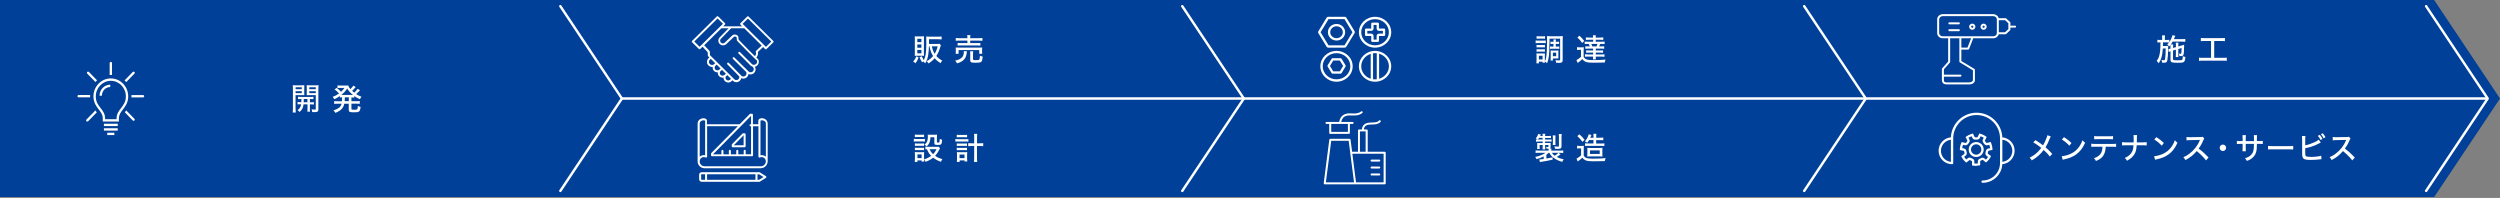
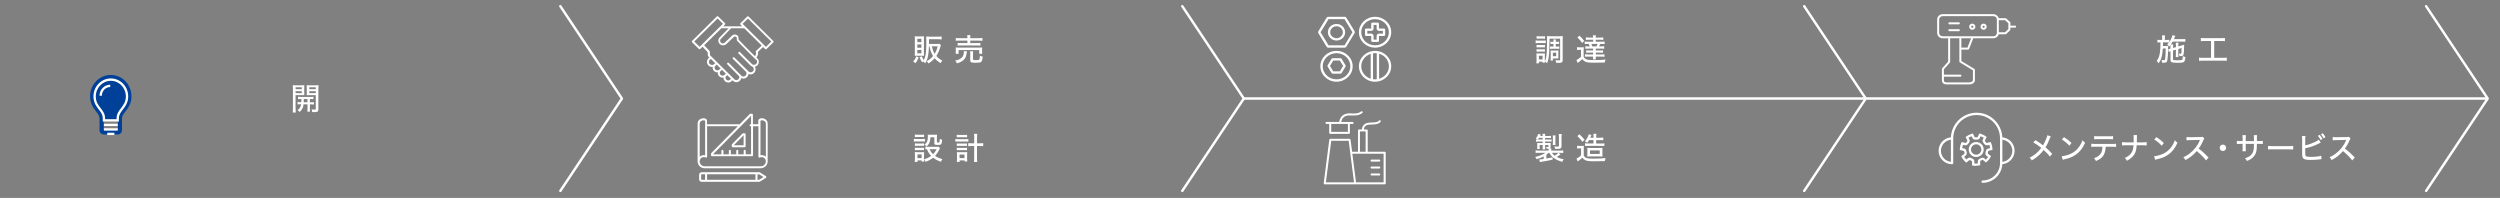
<svg xmlns="http://www.w3.org/2000/svg" width="1200" height="95" viewBox="0 0 1200 95" fill="none">
  <rect x="0" y="0" width="1200" height="95" fill="#808080" stroke="none" />
  <g clip-path="url(#clip0_5220_17721)">
-     <path d="M0 0V94.573H1168.39L1200 47.297L1168.39 0H0Z" fill="#004098" />
    <path d="M141.89 52.26C141.89 53.115 141.911 53.595 141.974 54.012H140.514C140.577 53.574 140.597 53.136 140.597 52.26V42.542C140.597 41.77 140.597 41.353 140.535 40.895C140.931 40.936 141.327 40.957 142.057 40.957H144.581C145.331 40.957 145.686 40.957 146.082 40.895C146.061 41.312 146.04 41.749 146.04 42.292V44.356C146.04 45.003 146.04 45.295 146.082 45.691C145.686 45.67 145.227 45.649 144.664 45.649H141.87V52.281L141.89 52.26ZM141.89 42.813H144.852V41.895H141.89V42.813ZM141.89 44.69H144.852V43.772H141.89V44.69ZM144.497 47.526C143.851 47.526 143.434 47.526 143.037 47.589V46.442C143.434 46.504 143.809 46.525 144.497 46.525H148.96C149.669 46.525 150.023 46.525 150.441 46.442V47.589C150.044 47.547 149.627 47.526 149.002 47.526H148.751V49.09H149.189C149.919 49.09 150.274 49.09 150.67 49.007V50.175C150.232 50.112 149.877 50.091 149.189 50.091H148.751V52.343C148.751 53.032 148.751 53.303 148.835 53.595H147.521C147.584 53.24 147.604 52.969 147.604 52.322V50.07H145.707C145.623 50.821 145.498 51.301 145.269 51.822C144.935 52.594 144.581 53.052 143.83 53.741C143.496 53.365 143.246 53.157 142.829 52.865C143.475 52.385 143.726 52.114 144.018 51.593C144.309 51.113 144.455 50.717 144.539 50.049H144.309C143.621 50.049 143.225 50.049 142.829 50.133V48.965C143.204 49.028 143.6 49.048 144.309 49.048H144.643C144.657 48.603 144.671 48.082 144.685 47.484H144.539L144.497 47.526ZM145.811 47.526C145.811 48.235 145.811 48.611 145.769 49.09H147.563V47.526H145.811ZM152.839 52.343C152.839 52.948 152.734 53.282 152.484 53.49C152.192 53.741 151.859 53.824 151.045 53.824C150.941 53.824 150.545 53.824 149.857 53.782C149.794 53.261 149.731 52.948 149.523 52.489C150.044 52.573 150.691 52.614 151.087 52.614C151.483 52.614 151.567 52.531 151.567 52.218V45.67H148.626C148.063 45.67 147.604 45.67 147.208 45.712C147.229 45.336 147.25 44.982 147.25 44.356V42.292C147.25 41.77 147.25 41.374 147.208 40.895C147.604 40.936 147.959 40.957 148.71 40.957H151.358C152.109 40.957 152.484 40.957 152.901 40.895C152.839 41.458 152.818 41.833 152.818 42.542V52.364L152.839 52.343ZM148.459 42.813H151.567V41.895H148.459V42.813ZM148.459 44.69H151.567V43.772H148.459V44.69Z" fill="white" />
-     <path d="M164.225 46.713C163.725 46.713 163.495 46.734 163.141 46.776V46.088C162.265 46.713 161.66 47.068 160.43 47.631C160.2 47.13 159.971 46.797 159.679 46.505C160.93 46.025 161.681 45.629 162.744 44.837C161.848 43.877 161.41 43.481 160.596 42.939L161.597 42.167C162.536 42.897 163.141 43.418 163.704 44.065C164.392 43.439 164.788 42.98 165.33 42.209H162.911C162.661 42.209 162.327 42.23 161.994 42.272V40.978C162.244 41.02 162.661 41.062 163.141 41.062H165.893C166.582 41.062 166.873 41.062 167.186 40.999C167.311 41.604 167.603 42.084 168.208 42.772C168.792 42.23 169.334 41.542 169.605 41.083L170.731 41.771C170.731 41.771 170.606 41.896 170.419 42.126C169.96 42.688 169.564 43.106 169.021 43.606C169.355 43.919 169.564 44.086 170.064 44.482C170.773 43.815 171.315 43.189 171.67 42.626L172.796 43.293C172.713 43.391 172.483 43.648 172.108 44.065C171.837 44.357 171.357 44.816 170.961 45.149C171.837 45.733 172.358 45.983 173.484 46.421C173.192 46.797 173.005 47.11 172.754 47.652C171.482 47.047 170.961 46.755 170.064 46.109V46.839C169.668 46.797 169.272 46.776 168.771 46.776H168.688V48.59H171.149C171.858 48.59 172.233 48.569 172.692 48.507V49.842C172.254 49.779 171.816 49.758 171.149 49.758H168.688V52.198C168.688 52.49 168.75 52.553 169.063 52.615C169.293 52.657 169.543 52.678 170.022 52.678C171.566 52.678 171.67 52.573 171.774 50.842C172.275 51.114 172.629 51.239 173.109 51.322C172.775 53.72 172.504 53.908 169.793 53.908C167.833 53.908 167.395 53.679 167.395 52.719V49.779H165.247C165.059 50.759 164.725 51.447 164.204 52.094C163.495 52.949 162.411 53.637 160.972 54.179C160.701 53.699 160.492 53.387 160.054 52.969C161.347 52.573 161.973 52.281 162.661 51.781C163.349 51.26 163.745 50.634 163.954 49.779H161.931C161.264 49.779 160.868 49.8 160.409 49.862V48.528C160.826 48.59 161.243 48.611 161.931 48.611H164.121C164.183 47.923 164.183 47.819 164.183 46.943V46.797L164.225 46.713ZM168.709 45.566C169.042 45.566 169.147 45.566 169.438 45.566C168.25 44.628 167.437 43.773 166.644 42.501C165.706 43.877 165.268 44.357 163.87 45.566C164.162 45.566 164.267 45.566 164.58 45.566H168.729H168.709ZM165.518 46.713C165.518 47.902 165.518 48.027 165.455 48.528H167.437V46.713H165.518Z" fill="white" />
-     <path d="M41.896 58.349C41.75 58.349 41.604 58.287 41.499 58.182C41.27 57.974 41.27 57.619 41.499 57.39L51.885 46.734H37.746C37.433 46.734 37.183 46.483 37.183 46.171C37.183 45.858 37.433 45.608 37.746 45.608H51.885L41.875 35.327C41.666 35.097 41.666 34.743 41.875 34.534C42.104 34.325 42.459 34.325 42.667 34.534L52.635 44.773V30.28C52.635 29.967 52.886 29.717 53.199 29.717C53.511 29.717 53.761 29.967 53.761 30.28V44.794L63.73 34.555C63.938 34.346 64.293 34.325 64.522 34.555C64.752 34.764 64.752 35.118 64.522 35.347L54.512 45.628H68.651C68.964 45.628 69.214 45.879 69.214 46.191C69.214 46.504 68.964 46.755 68.651 46.755H54.512L64.522 57.035C64.731 57.265 64.731 57.619 64.522 57.828C64.293 58.036 63.938 58.036 63.73 57.828L53.761 47.589V57.432C53.761 57.745 53.511 57.995 53.199 57.995C52.886 57.995 52.635 57.745 52.635 57.432V47.589L42.292 58.203C42.188 58.308 42.042 58.37 41.896 58.37V58.349Z" fill="white" />
    <path d="M53.199 35.973C47.714 35.973 43.23 40.56 43.23 46.212C43.23 49.778 44.857 51.843 46.15 53.532C47.193 54.866 47.776 55.68 47.776 56.889V62.478C47.776 63.625 48.673 64.543 49.778 64.543H56.556C57.661 64.543 58.558 63.625 58.558 62.478V56.889C58.558 55.68 59.142 54.866 60.185 53.532C61.477 51.863 63.104 49.778 63.104 46.212C63.104 40.56 58.641 35.973 53.157 35.973M53.199 38.037C57.578 38.037 61.144 41.687 61.144 46.212C61.144 51.571 56.577 52.656 56.577 56.868V62.457H49.799V56.868C49.799 52.656 45.232 51.551 45.232 46.212C45.232 41.708 48.798 38.037 53.178 38.037" fill="#004098" />
    <path d="M54.888 64.272H51.488H54.888ZM49.883 57.766V56.807C49.883 52.636 45.42 51.552 45.42 46.276C45.42 41.813 48.903 38.205 53.199 38.205C57.494 38.205 60.977 41.813 60.977 46.276C60.977 51.552 56.514 52.636 56.514 56.807V57.766H49.883ZM56.514 62.125H49.883H56.514ZM56.514 59.956H49.883H56.514Z" fill="#004098" />
    <path d="M54.888 64.834H51.488V63.708H54.888V64.834ZM56.514 62.686H49.883V61.56H56.514V62.686ZM56.514 60.517H49.883V59.391H56.514V60.517ZM57.077 58.328H49.32V56.805C49.32 55.033 48.423 53.886 47.401 52.551C46.212 51.008 44.857 49.256 44.857 46.274C44.857 41.52 48.59 37.641 53.199 37.641C57.807 37.641 61.54 41.52 61.54 46.274C61.54 49.256 60.184 51.008 58.996 52.551C57.974 53.886 57.077 55.033 57.077 56.805V58.328ZM50.446 57.222H55.951V56.826C55.951 54.678 57.036 53.26 58.099 51.884C59.225 50.403 60.414 48.902 60.414 46.295C60.414 42.145 57.182 38.788 53.199 38.788C49.215 38.788 45.983 42.166 45.983 46.295C45.983 48.902 47.151 50.424 48.298 51.884C49.361 53.26 50.446 54.657 50.446 56.826V57.222Z" fill="white" />
    <path d="M48.903 45.941H47.776C47.776 43.022 50.091 40.645 52.927 40.645V41.771C50.696 41.771 48.903 43.648 48.903 45.941Z" fill="white" />
    <path d="M440.936 27.569C440.457 28.862 440.123 29.487 439.372 30.363C439.039 29.967 438.767 29.758 438.288 29.529C439.101 28.653 439.372 28.194 439.831 27.026L440.936 27.569ZM440.165 26.755C439.539 26.755 439.31 26.755 439.08 26.797C439.101 26.317 439.122 25.859 439.122 25.358V18.727C439.122 18.205 439.122 17.767 439.059 17.434C439.456 17.454 439.789 17.475 440.373 17.475H442.271C442.938 17.475 443.147 17.475 443.522 17.434C443.48 17.788 443.48 17.976 443.48 18.643V25.504C443.48 26.151 443.48 26.442 443.522 26.797C443.168 26.776 442.917 26.755 442.396 26.755H440.144H440.165ZM440.311 20.228H442.271V18.622H440.311V20.228ZM440.311 22.918H442.271V21.333H440.311V22.918ZM440.311 25.608H442.271V23.982H440.311V25.608ZM445.879 22.251C445.858 23.544 445.712 25.275 445.566 26.192C445.295 27.986 444.878 29.133 444.085 30.426C443.752 29.967 443.585 29.8 443.147 29.487C442.938 29.633 442.876 29.696 442.605 29.925C442.104 29.112 441.833 28.611 441.374 27.485L442.459 26.985C442.751 27.715 443.126 28.403 443.439 28.882C444.315 27.193 444.607 25.379 444.627 21.125C444.627 20.27 444.627 19.707 444.627 19.311V19.123C444.627 18.539 444.627 18.017 444.565 17.517C445.065 17.559 445.566 17.6 446.192 17.6H450.425C451.092 17.6 451.551 17.58 451.989 17.517V18.914C451.551 18.852 451.113 18.831 450.446 18.831H445.92V21.083H449.82C450.404 21.083 450.759 21.083 451.009 21L451.634 21.73C451.509 22.001 451.447 22.188 451.301 22.689C450.675 24.691 450.216 25.692 449.445 26.86C450.216 27.777 451.134 28.486 452.281 29.07C451.947 29.466 451.697 29.842 451.488 30.342C450.175 29.508 449.403 28.862 448.631 27.944C447.756 28.987 447.005 29.612 445.67 30.467C445.399 29.988 445.17 29.675 444.773 29.383C446.191 28.611 446.963 27.986 447.881 26.901C447.026 25.567 446.546 24.295 446.171 22.251H445.9H445.879ZM447.297 22.251C447.61 23.732 448.006 24.774 448.631 25.817C449.32 24.733 449.674 23.836 450.07 22.251H447.297Z" fill="white" />
    <path d="M464.126 24.629C464.084 24.837 464.063 24.942 464.042 25.254C463.98 25.963 463.751 26.86 463.521 27.402C463.125 28.236 462.541 28.883 461.623 29.467C460.998 29.863 460.518 30.072 459.35 30.426C459.079 29.842 458.892 29.55 458.454 29.071C459.475 28.904 459.934 28.758 460.581 28.403C461.603 27.84 462.145 27.277 462.416 26.464C462.562 26.068 462.645 25.484 462.645 25.067C462.645 24.9 462.645 24.733 462.604 24.545L464.126 24.608V24.629ZM464.334 18.102C464.334 17.538 464.334 17.247 464.251 16.871H465.794C465.711 17.184 465.711 17.497 465.711 18.102V18.331H469.861C470.653 18.331 471.195 18.31 471.571 18.247V19.582C471.112 19.52 470.632 19.499 469.882 19.499H465.711V20.687H469.047C469.798 20.687 470.194 20.687 470.57 20.604V21.897C470.132 21.834 469.819 21.814 469.047 21.814H461.185C460.476 21.814 460.08 21.814 459.663 21.897V20.604C460.039 20.666 460.435 20.687 461.185 20.687H464.355V19.499H460.456C459.684 19.499 459.267 19.499 458.766 19.582V18.247C459.121 18.31 459.663 18.331 460.476 18.331H464.355V18.102H464.334ZM458.725 25.838C458.766 25.505 458.787 25.213 458.787 24.796V23.836C458.787 23.398 458.787 23.106 458.725 22.794C459.184 22.835 459.559 22.856 460.268 22.856H469.902C470.591 22.856 470.987 22.856 471.467 22.794C471.425 23.106 471.404 23.357 471.404 23.816V24.796C471.404 25.233 471.404 25.546 471.467 25.838H470.028V24.024H460.122V25.838H458.725ZM467.087 28.383C467.087 28.8 467.233 28.862 468.359 28.862C469.548 28.862 469.902 28.8 470.069 28.591C470.215 28.383 470.299 27.903 470.382 26.714C470.799 26.944 471.195 27.069 471.696 27.152C471.571 28.591 471.362 29.342 470.966 29.696C470.632 30.009 469.923 30.113 468.318 30.113C466.107 30.113 465.711 29.947 465.711 28.925V25.817C465.711 25.192 465.711 24.9 465.627 24.608H467.129C467.066 24.942 467.045 25.213 467.045 25.755V28.383H467.087Z" fill="white" />
    <path d="M438.642 66.648C438.997 66.711 439.268 66.732 439.831 66.732H442.792C443.397 66.732 443.647 66.732 443.981 66.669V67.962C443.668 67.921 443.46 67.9 442.897 67.9H439.831C439.331 67.9 439.018 67.9 438.642 67.962V66.669V66.648ZM451.196 71.09C451.141 71.188 451.05 71.382 450.925 71.674C450.654 72.237 450.091 73.238 449.737 73.718C449.466 74.093 449.215 74.406 448.861 74.802C449.841 75.511 450.696 75.887 452.323 76.367C452.031 76.846 451.864 77.159 451.676 77.659C449.945 77.034 448.944 76.533 447.902 75.699C446.942 76.492 445.837 77.096 444.294 77.68C444.085 77.242 443.877 76.909 443.543 76.554C443.543 76.93 443.543 77.201 443.606 77.534H442.375V76.992H440.373V77.722H439.08C439.143 77.305 439.164 76.846 439.164 76.283V74.177C439.164 73.697 439.164 73.364 439.08 72.988C439.497 73.03 439.789 73.051 440.248 73.051H442.542C443.147 73.051 443.314 73.051 443.585 73.009C443.543 73.343 443.543 73.53 443.543 74.093V76.492C444.982 76.033 446.025 75.511 446.942 74.823C446.025 73.843 445.545 73.092 444.94 71.633C444.607 71.633 444.461 71.633 444.189 71.695V70.381C444.481 70.444 444.773 70.465 445.17 70.465H449.424C450.008 70.465 450.279 70.465 450.508 70.402L451.196 71.09ZM439.122 64.584C439.497 64.647 439.748 64.667 440.311 64.667H442.375C442.959 64.667 443.189 64.667 443.564 64.584V65.814C443.209 65.773 442.876 65.752 442.375 65.752H440.311C439.81 65.752 439.456 65.752 439.122 65.814V64.584ZM439.143 68.838C439.435 68.859 439.664 68.88 440.165 68.88H442.563C443.063 68.88 443.272 68.88 443.543 68.838V70.027C443.209 70.006 443.001 69.985 442.563 69.985H440.165C439.685 69.985 439.435 69.985 439.143 70.027V68.838ZM439.143 70.903C439.456 70.924 439.664 70.944 440.165 70.944H442.563C443.063 70.944 443.272 70.944 443.543 70.903V72.091C443.147 72.05 443.043 72.05 442.542 72.05H440.144C439.664 72.05 439.456 72.05 439.143 72.091V70.903ZM440.373 75.908H442.375V74.114H440.373V75.908ZM446.588 65.877C446.546 67.295 446.379 68.025 445.941 68.859C445.628 69.443 445.336 69.797 444.794 70.256C444.44 69.881 444.106 69.61 443.731 69.401C444.961 68.546 445.378 67.566 445.378 65.564C445.378 65.168 445.378 65.043 445.316 64.626C445.691 64.667 446.045 64.688 446.463 64.688H448.527C449.048 64.688 449.403 64.688 449.778 64.626C449.737 64.98 449.716 65.356 449.716 65.939V68.171C449.716 68.4 449.841 68.442 450.258 68.442C450.675 68.442 450.842 68.4 450.904 68.213C450.988 67.983 451.03 67.545 451.092 66.628C451.509 66.857 451.78 66.982 452.218 67.107C452.051 69.339 451.864 69.568 450.216 69.568C448.757 69.568 448.485 69.443 448.485 68.671V65.877H446.588ZM446.212 71.612C446.65 72.634 447.067 73.218 447.902 74.01C448.631 73.238 449.007 72.717 449.549 71.612H446.233H446.212Z" fill="white" />
    <path d="M458.579 66.732C458.933 66.795 459.309 66.816 459.851 66.816H463.542C464.126 66.816 464.481 66.816 464.814 66.732V67.984C464.46 67.942 464.147 67.921 463.542 67.921H459.83C459.35 67.921 459.017 67.921 458.579 68.004V66.711V66.732ZM459.246 64.689C459.622 64.751 459.914 64.772 460.477 64.772H462.979C463.542 64.772 463.813 64.772 464.209 64.689V65.919C463.834 65.877 463.521 65.856 462.979 65.856H460.477C459.955 65.856 459.58 65.856 459.246 65.919V64.689ZM459.246 68.859C459.58 68.88 459.768 68.901 460.247 68.901H463.188C463.667 68.901 463.834 68.901 464.168 68.859V70.048C463.834 70.027 463.646 70.006 463.188 70.006H460.247C459.768 70.006 459.58 70.006 459.246 70.048V68.859ZM459.246 70.924C459.517 70.945 459.726 70.966 460.247 70.966H463.188C463.709 70.966 463.876 70.966 464.168 70.924V72.113C463.855 72.092 463.646 72.071 463.167 72.071H460.247C459.768 72.071 459.538 72.071 459.246 72.113V70.924ZM460.602 77.722H459.288C459.33 77.284 459.371 76.888 459.371 76.304V74.177C459.371 73.698 459.371 73.406 459.288 73.009C459.58 73.03 459.809 73.051 460.331 73.051H463.292C463.73 73.051 463.98 73.051 464.272 73.009C464.23 73.343 464.209 73.635 464.209 74.156V76.242C464.209 76.763 464.23 77.159 464.293 77.514H462.979V76.992H460.623V77.701L460.602 77.722ZM460.581 75.908H462.958V74.177H460.581V75.908ZM467.63 66.002C467.63 65.21 467.609 64.814 467.525 64.272H469.089C469.006 64.751 468.985 65.272 468.985 66.002V68.797H470.174C470.966 68.797 471.467 68.776 471.946 68.713V70.152C471.404 70.09 470.883 70.069 470.153 70.069H468.964V75.553C468.964 76.534 468.985 77.138 469.089 77.743H467.504C467.588 77.159 467.609 76.617 467.609 75.553V70.069H466.524C465.878 70.069 465.231 70.09 464.752 70.152V68.713C465.21 68.776 465.732 68.797 466.524 68.797H467.609V66.002H467.63Z" fill="white" />
-     <path d="M597.049 46.691H298.525V47.88H597.049V46.691Z" fill="white" />
    <path d="M737.084 19.416C737.438 19.478 737.709 19.499 738.272 19.499H740.775C741.38 19.499 741.63 19.499 741.963 19.436V20.729C741.671 20.688 741.421 20.667 740.858 20.667H738.293C737.793 20.667 737.48 20.667 737.104 20.729V19.436L737.084 19.416ZM743.736 20.229C743.736 23.44 743.611 26.11 743.361 27.653C743.173 28.716 743.006 29.342 742.589 30.343C742.172 29.947 741.943 29.759 741.525 29.55C741.525 29.78 741.526 29.926 741.567 30.072H740.42V29.592H738.689V30.385H737.459C737.501 29.968 737.542 29.446 737.542 28.946V26.798C737.542 26.318 737.542 26.026 737.48 25.63C737.751 25.651 737.918 25.672 738.46 25.672H740.691C741.171 25.672 741.463 25.672 741.567 25.651C741.546 25.88 741.525 26.089 741.525 26.735V29.488C741.901 28.654 742.005 28.341 742.151 27.549C742.422 26.005 742.589 23.461 742.589 19.937C742.589 18.415 742.589 17.935 742.506 17.33C742.944 17.372 743.277 17.393 744.007 17.393H748.637C749.429 17.393 749.742 17.393 750.159 17.33C750.096 17.768 750.076 18.164 750.076 18.915V28.883C750.076 29.863 749.659 30.176 748.345 30.176C747.969 30.176 747.511 30.176 746.927 30.134C746.864 29.55 746.843 29.384 746.656 28.841C747.385 28.946 747.844 28.987 748.282 28.987C748.762 28.987 748.866 28.904 748.866 28.612V18.561H743.778V20.208L743.736 20.229ZM737.542 21.563C737.814 21.584 738.022 21.605 738.502 21.605H740.629C741.108 21.605 741.317 21.605 741.567 21.563V22.752C741.296 22.731 741.067 22.71 740.629 22.71H738.502C738.043 22.71 737.814 22.71 737.542 22.752V21.563ZM737.542 23.628C737.814 23.649 738.022 23.67 738.502 23.67H740.608C741.088 23.67 741.296 23.67 741.546 23.628V24.817C741.275 24.796 741.046 24.775 740.587 24.775H738.481C738.043 24.775 737.793 24.775 737.542 24.817V23.628ZM737.563 17.351C737.897 17.413 738.147 17.434 738.689 17.434H740.483C741.025 17.434 741.275 17.434 741.609 17.351V18.602C741.234 18.561 740.942 18.54 740.483 18.54H738.689C738.21 18.54 737.939 18.54 737.563 18.602V17.351ZM738.668 28.529H740.441V26.756H738.668V28.529ZM745.154 21.084C744.779 21.084 744.487 21.084 744.216 21.125V19.999C744.57 20.041 744.82 20.062 745.154 20.062H745.696V19.979C745.696 19.499 745.696 19.228 745.613 18.936H746.864C746.802 19.27 746.781 19.395 746.781 20.062H747.385C747.782 20.062 748.053 20.062 748.366 19.999V21.125C748.094 21.105 747.844 21.084 747.385 21.084H746.781V22.356H747.531C747.948 22.356 748.22 22.356 748.47 22.293V23.461C748.178 23.419 747.99 23.399 747.531 23.399H744.946C744.528 23.399 744.32 23.399 744.007 23.461V22.293C744.278 22.335 744.549 22.356 744.946 22.356H745.655V21.084H745.112H745.154ZM748.011 27.277C748.011 27.653 748.011 27.861 748.053 28.07C747.928 28.07 747.928 28.07 747.74 28.07C747.643 28.07 747.406 28.063 747.031 28.049H745.383V29.071H744.278C744.32 28.8 744.341 28.445 744.341 27.882V25.234C744.341 24.796 744.341 24.546 744.299 24.233C744.612 24.254 744.883 24.274 745.279 24.274H747.031C747.511 24.274 747.803 24.274 748.053 24.233C748.032 24.504 748.011 24.754 748.011 25.171V27.298V27.277ZM745.383 26.965H746.968V25.296H745.383V26.965Z" fill="white" />
    <path d="M756.957 22.647C757.312 22.709 757.562 22.73 758.125 22.73H759.105C759.543 22.73 759.835 22.73 760.231 22.647C760.169 23.127 760.148 23.481 760.148 24.232V27.297C760.419 27.819 760.732 28.131 761.295 28.403C761.921 28.736 762.922 28.841 765.07 28.841C767.489 28.841 769.178 28.757 770.679 28.57C770.429 29.258 770.387 29.445 770.283 30.008C768.928 30.05 766.884 30.092 765.341 30.092C762.734 30.092 761.795 29.988 760.961 29.612C760.419 29.362 759.94 28.966 759.502 28.361C758.855 28.987 758.417 29.362 757.896 29.758C757.625 29.946 757.5 30.071 757.312 30.238L756.686 28.841C757.312 28.57 758.125 27.965 758.876 27.256V23.919H758C757.562 23.919 757.333 23.919 756.957 24.003V22.668V22.647ZM758.125 17.121C759.21 18.122 759.689 18.664 760.44 19.665L759.439 20.645C758.647 19.498 758.25 19.018 757.145 17.997L758.125 17.121ZM762.567 19.081C761.879 19.081 761.545 19.081 761.212 19.143V17.955C761.566 18.017 761.983 18.038 762.692 18.038H764.673C764.673 17.538 764.653 17.246 764.59 16.912H766.008C765.966 17.225 765.925 17.6 765.925 18.038H768.073C768.719 18.038 769.219 18.017 769.574 17.955V19.143C769.219 19.102 768.823 19.081 768.239 19.081H765.945V20.019H768.782C769.532 20.019 769.887 20.019 770.22 19.957V21.145C769.845 21.104 769.491 21.083 768.782 21.083H768.114C767.947 21.562 767.801 21.855 767.593 22.272H768.573C769.345 22.272 769.616 22.272 770.012 22.209V23.398C769.637 23.356 769.324 23.335 768.573 23.335H765.966V24.232H768.114C768.698 24.232 769.157 24.232 769.47 24.169V25.316C769.115 25.275 768.677 25.254 768.114 25.254H765.966V26.13H768.719C769.428 26.13 769.803 26.13 770.158 26.046V27.256C769.803 27.193 769.365 27.172 768.719 27.172H765.966C765.966 27.756 765.966 28.111 766.05 28.507H764.611C764.652 28.131 764.694 27.777 764.694 27.172H762.233C761.545 27.172 761.149 27.172 760.774 27.256V26.046C761.128 26.109 761.524 26.13 762.233 26.13H764.694V25.254H762.734C762.171 25.254 761.712 25.254 761.358 25.316V24.169C761.691 24.211 762.15 24.232 762.734 24.232H764.694V23.335H762.4C761.67 23.335 761.316 23.335 760.961 23.398V22.209C761.337 22.251 761.629 22.272 762.4 22.272H763.088C762.922 21.792 762.817 21.479 762.609 21.083H762.087C761.378 21.083 761.003 21.083 760.649 21.145V19.957C760.982 19.998 761.337 20.019 762.087 20.019H764.736V19.081H762.65H762.567ZM763.839 21.083C764.048 21.521 764.173 21.855 764.319 22.272H766.321C766.508 21.896 766.675 21.521 766.821 21.083H763.86H763.839Z" fill="white" />
    <path d="M743.423 73.323C743.027 73.698 742.714 73.948 742.255 74.282V76.096C743.59 75.874 744.591 75.679 745.258 75.513V76.639C743.715 77.014 741.484 77.431 739.795 77.681C739.461 77.723 739.419 77.744 739.127 77.786L738.877 76.534H739.002C739.419 76.534 739.982 76.472 740.962 76.347V75.075C739.774 75.7 738.919 76.013 737.542 76.409C737.334 75.909 737.209 75.7 736.896 75.304C738.064 75.075 738.627 74.929 739.649 74.511C740.483 74.178 741.254 73.761 741.797 73.344H738.668C737.834 73.344 737.522 73.344 737.084 73.427V72.197C737.563 72.259 737.918 72.28 738.71 72.28H743.34V72.009C743.34 71.78 743.34 71.571 743.319 71.383C743.236 71.383 743.152 71.383 743.11 71.383C742.944 71.383 742.902 71.383 742.318 71.362C742.318 71.071 742.235 70.779 742.13 70.487C742.422 70.549 742.818 70.591 743.006 70.591C743.194 70.591 743.256 70.528 743.256 70.32V69.59H741.671V70.57C741.671 71.05 741.671 71.362 741.713 71.717H740.42C740.462 71.3 740.483 71.091 740.483 70.57V69.59H739.023V70.633C739.023 71.091 739.023 71.258 739.065 71.508H737.813C737.855 71.112 737.876 70.945 737.876 70.57V69.507C737.876 69.173 737.876 68.964 737.834 68.631C738.064 68.651 738.502 68.672 738.877 68.672H740.483V67.942H738.564C738.043 67.942 737.688 67.963 737.271 68.026V66.942C737.542 66.962 737.647 66.983 738.105 67.004C737.772 66.733 737.522 66.587 737.125 66.399C737.73 65.794 738.085 65.19 738.377 64.293L739.607 64.564C739.461 64.898 739.419 65.002 739.294 65.273H740.483C740.483 64.793 740.462 64.564 740.399 64.231H741.713C741.671 64.543 741.651 64.752 741.651 65.273H743.152C743.778 65.273 744.091 65.273 744.487 65.19V66.274C744.091 66.233 743.757 66.212 743.152 66.212H741.651V66.983H743.34C744.111 66.983 744.382 66.983 744.758 66.9V67.984C744.341 67.942 743.965 67.922 743.402 67.922H741.651V68.651H743.11C743.694 68.651 744.028 68.651 744.299 68.61C744.299 68.839 744.299 69.006 744.299 69.298V70.466C744.299 70.925 744.174 71.133 743.84 71.279H744.654C744.612 71.571 744.612 71.738 744.612 72.009V72.28H748.699C749.471 72.28 749.95 72.28 750.347 72.197V73.427C749.909 73.365 749.596 73.344 748.762 73.344H744.946C745.217 73.865 745.592 74.282 746.238 74.741C746.968 74.345 747.531 73.886 747.99 73.344L749.075 74.032C748.449 74.595 748.011 74.908 747.239 75.346C748.386 75.93 749.283 76.222 750.576 76.472C750.263 76.889 750.096 77.16 749.888 77.702C747.949 77.118 746.676 76.513 745.592 75.658C744.654 74.929 744.216 74.386 743.694 73.344H743.444L743.423 73.323ZM738.335 66.942H740.462V66.17H738.752C738.564 66.483 738.481 66.608 738.189 66.942H738.335ZM745.3 69.59C745.342 69.256 745.383 68.985 745.383 68.589V66.066C745.383 65.648 745.363 65.294 745.3 64.981H746.656C746.614 65.252 746.593 65.565 746.593 66.066V68.568C746.593 69.027 746.593 69.277 746.656 69.59H745.3ZM749.533 70.07C749.533 70.674 749.408 71.029 749.137 71.196C748.824 71.404 748.532 71.467 747.677 71.467C747.219 71.467 746.885 71.467 746.405 71.425C746.343 70.987 746.239 70.57 746.072 70.236C746.697 70.341 747.198 70.382 747.573 70.382C748.199 70.382 748.282 70.341 748.282 69.945V65.586C748.282 65.065 748.261 64.731 748.199 64.314H749.617C749.554 64.71 749.533 65.044 749.533 65.648V70.07Z" fill="white" />
-     <path d="M756.999 69.965C757.375 70.028 757.604 70.049 758.167 70.049H759.126C759.564 70.049 759.877 70.049 760.252 69.965C760.211 70.424 760.19 70.799 760.19 71.55V74.616C760.523 75.262 760.774 75.513 761.378 75.763C762.067 76.055 762.88 76.159 764.507 76.159C767.259 76.159 769.136 76.076 770.7 75.867C770.506 76.395 770.373 76.882 770.304 77.327C768.907 77.389 766.967 77.41 765.32 77.41C762.692 77.41 761.816 77.306 760.941 76.889C760.357 76.618 759.96 76.284 759.522 75.679C758.834 76.326 758.626 76.513 757.812 77.118C757.687 77.222 757.479 77.389 757.333 77.535L756.707 76.138C756.916 76.055 757.083 75.971 757.229 75.867C758.188 75.2 758.313 75.137 758.918 74.574V71.217H758.042C757.604 71.217 757.354 71.216 756.999 71.3V69.965ZM758.104 64.46C759.147 65.377 759.856 66.149 760.628 67.108L759.564 68.088C758.751 66.962 758.146 66.253 757.124 65.336L758.104 64.46ZM762.776 67.254C762.505 67.713 762.338 67.963 761.858 68.568C761.483 68.234 761.253 68.088 760.732 67.838C761.524 66.962 761.942 66.253 762.379 65.19C762.484 64.919 762.525 64.731 762.567 64.46L763.902 64.793C763.902 64.793 763.86 64.877 763.777 65.085C763.777 65.085 763.777 65.127 763.714 65.211C763.714 65.252 763.485 65.732 763.339 66.107H764.903V65.669C764.903 64.939 764.882 64.606 764.819 64.231H766.258C766.196 64.564 766.175 64.919 766.175 65.669V66.107H768.073C768.802 66.107 769.178 66.087 769.574 66.024V67.317C769.136 67.275 768.761 67.254 768.093 67.254H766.154V68.881H768.74C769.386 68.881 769.741 68.881 770.095 68.797V70.09C769.616 70.028 769.22 70.007 768.74 70.007H762.088C761.629 70.007 761.232 70.007 760.815 70.07V68.777C761.149 68.839 761.504 68.86 762.15 68.86H764.861V67.233H762.734L762.776 67.254ZM763.276 75.075C762.63 75.075 762.296 75.075 761.879 75.137C761.921 74.803 761.942 74.657 761.942 73.677V72.28C761.942 71.55 761.942 71.258 761.879 70.966C762.338 71.008 762.734 71.029 763.464 71.029H767.635C768.323 71.029 768.74 71.029 769.178 70.966C769.136 71.342 769.136 71.529 769.136 72.426V73.719C769.136 74.595 769.136 74.783 769.178 75.137C768.74 75.095 768.344 75.075 767.697 75.075H763.255H763.276ZM763.193 73.886H767.864V72.197H763.193V73.886Z" fill="white" />
+     <path d="M756.999 69.965C757.375 70.028 757.604 70.049 758.167 70.049H759.126C759.564 70.049 759.877 70.049 760.252 69.965C760.211 70.424 760.19 70.799 760.19 71.55V74.616C760.523 75.262 760.774 75.513 761.378 75.763C762.067 76.055 762.88 76.159 764.507 76.159C767.259 76.159 769.136 76.076 770.7 75.867C770.506 76.395 770.373 76.882 770.304 77.327C768.907 77.389 766.967 77.41 765.32 77.41C762.692 77.41 761.816 77.306 760.941 76.889C760.357 76.618 759.96 76.284 759.522 75.679C758.834 76.326 758.626 76.513 757.812 77.118C757.687 77.222 757.479 77.389 757.333 77.535L756.707 76.138C756.916 76.055 757.083 75.971 757.229 75.867C758.188 75.2 758.313 75.137 758.918 74.574V71.217H758.042C757.604 71.217 757.354 71.216 756.999 71.3V69.965ZM758.104 64.46C759.147 65.377 759.856 66.149 760.628 67.108L759.564 68.088C758.751 66.962 758.146 66.253 757.124 65.336L758.104 64.46ZM762.776 67.254C762.505 67.713 762.338 67.963 761.858 68.568C761.483 68.234 761.253 68.088 760.732 67.838C761.524 66.962 761.942 66.253 762.379 65.19C762.484 64.919 762.525 64.731 762.567 64.46L763.902 64.793C763.902 64.793 763.86 64.877 763.777 65.085C763.777 65.085 763.777 65.127 763.714 65.211C763.714 65.252 763.485 65.732 763.339 66.107H764.903V65.669C764.903 64.939 764.882 64.606 764.819 64.231H766.258C766.196 64.564 766.175 64.919 766.175 65.669V66.107H768.073C768.802 66.107 769.178 66.087 769.574 66.024V67.317C769.136 67.275 768.761 67.254 768.093 67.254H766.154V68.881H768.74C769.386 68.881 769.741 68.881 770.095 68.797V70.09C769.616 70.028 769.22 70.007 768.74 70.007H762.088C761.629 70.007 761.232 70.007 760.815 70.07V68.777C761.149 68.839 761.504 68.86 762.15 68.86H764.861V67.233H762.734L762.776 67.254ZM763.276 75.075C762.63 75.075 762.296 75.075 761.879 75.137C761.921 74.803 761.942 74.657 761.942 73.677V72.28C761.942 71.55 761.942 71.258 761.879 70.966C762.338 71.008 762.734 71.029 763.464 71.029H767.635C768.323 71.029 768.74 71.029 769.178 70.966C769.136 71.342 769.136 71.529 769.136 72.426C769.136 74.595 769.136 74.783 769.178 75.137C768.74 75.095 768.344 75.075 767.697 75.075H763.255H763.276ZM763.193 73.886H767.864V72.197H763.193V73.886Z" fill="white" />
    <path d="M895.574 46.691H597.049V47.88H895.574V46.691Z" fill="white" />
    <path d="M1041.86 22.481C1041.86 22.106 1041.86 21.898 1041.82 21.585C1041.66 21.835 1041.53 21.981 1041.24 22.335C1040.91 21.898 1040.72 21.71 1040.28 21.418C1040.72 20.938 1040.86 20.751 1041.13 20.375C1040.84 20.354 1040.51 20.334 1039.9 20.334H1038.24C1038.24 21.195 1038.23 21.779 1038.21 22.085H1039.63C1040.11 22.085 1040.38 22.085 1040.72 22.023C1040.72 22.169 1040.7 22.648 1040.7 22.753V23.316C1040.7 25.505 1040.53 27.945 1040.34 28.842C1040.18 29.572 1040.01 29.843 1039.61 29.989C1039.38 30.072 1039.07 30.114 1038.74 30.114C1038.64 30.114 1038.31 30.1 1037.76 30.072C1037.74 29.488 1037.67 29.196 1037.53 28.779C1038.09 28.863 1038.3 28.904 1038.61 28.904C1039.09 28.904 1039.17 28.779 1039.3 27.904C1039.42 26.965 1039.53 25.13 1039.53 23.274H1038.15C1038.03 25.047 1037.92 25.943 1037.69 26.882C1037.34 28.362 1036.92 29.28 1036.15 30.364C1035.82 29.843 1035.59 29.572 1035.21 29.259C1036.17 27.945 1036.55 26.882 1036.8 24.838C1036.98 23.253 1037.03 22.523 1037.03 20.354H1036.76C1036.21 20.354 1035.84 20.354 1035.55 20.417V19.082C1035.96 19.166 1036.23 19.166 1036.86 19.166H1037.84V18.311C1037.84 17.768 1037.82 17.372 1037.76 16.976H1039.22C1039.15 17.414 1039.13 17.706 1039.13 18.311V19.166H1039.92C1040.53 19.166 1040.86 19.166 1041.26 19.082V20.271C1041.97 19.186 1042.62 17.768 1042.76 16.893L1044.16 17.184C1044.16 17.184 1044.03 17.435 1043.93 17.706C1043.93 17.706 1043.78 18.067 1043.47 18.79H1047.43C1048.08 18.79 1048.58 18.769 1048.95 18.707V20.041C1048.58 20.021 1048 19.979 1047.43 19.979H1042.87C1042.51 20.605 1042.36 20.834 1042.03 21.334H1043.14C1043.07 21.71 1043.07 21.918 1043.07 22.502V23.024L1044.45 22.627V21.71C1044.45 21.189 1044.43 20.771 1044.37 20.48H1045.66C1045.6 20.792 1045.58 21.147 1045.58 21.668V22.294L1047.12 21.856C1047.12 21.856 1047.39 21.772 1047.64 21.689C1047.77 21.647 1047.89 21.606 1047.97 21.585C1048.2 21.501 1048.22 21.501 1048.39 21.439C1048.39 21.793 1048.39 21.918 1048.37 22.273C1048.29 26.59 1048.18 26.923 1046.87 26.923C1046.66 26.923 1046.49 26.923 1046.12 26.902C1046.06 26.444 1045.99 26.131 1045.83 25.714C1046.14 25.797 1046.45 25.818 1046.66 25.818C1046.97 25.818 1047.04 25.693 1047.1 25.005C1047.16 24.379 1047.18 23.774 1047.18 23.044L1045.58 23.524V26.173C1045.58 26.84 1045.58 27.049 1045.64 27.403H1044.37C1044.41 27.049 1044.43 26.798 1044.43 26.173V23.837L1043.05 24.254V28.3C1043.05 28.904 1043.07 28.925 1045.66 28.925C1046.89 28.925 1047.33 28.863 1047.49 28.654C1047.64 28.466 1047.72 27.966 1047.75 26.923C1048.16 27.153 1048.43 27.236 1049 27.34C1048.87 28.779 1048.68 29.363 1048.29 29.697C1047.89 30.031 1047.27 30.135 1045.24 30.135C1043.99 30.135 1043.01 30.051 1042.64 29.947C1042.05 29.78 1041.84 29.447 1041.84 28.779V24.629H1041.76C1041.47 24.734 1041.26 24.796 1040.97 24.942L1040.84 23.587C1041.13 23.566 1041.36 23.503 1041.82 23.357V22.502L1041.86 22.481Z" fill="white" />
    <path d="M1058.23 19.666C1057.46 19.666 1056.96 19.686 1056.4 19.749V18.227C1056.9 18.289 1057.38 18.31 1058.26 18.31H1066.16C1066.97 18.31 1067.45 18.289 1067.97 18.227V19.749C1067.39 19.686 1066.93 19.666 1066.16 19.666H1062.82V27.757H1066.95C1067.76 27.757 1068.29 27.736 1068.85 27.653V29.217C1068.35 29.133 1067.72 29.112 1066.95 29.112H1057.4C1056.67 29.112 1056.11 29.133 1055.52 29.217V27.653C1056.09 27.736 1056.59 27.757 1057.42 27.757H1061.3V19.666H1058.21H1058.23Z" fill="white" />
    <path d="M984.391 65.462C984.224 65.733 984.161 65.879 983.911 66.463C983.035 68.61 982.472 69.757 981.847 70.696C983.056 71.739 983.869 72.51 985.079 73.866L983.932 75.138C983.202 74.137 982.347 73.24 980.95 71.989C980.345 72.865 979.532 73.74 978.614 74.596C977.592 75.513 976.696 76.16 975.257 76.994C974.923 76.389 974.735 76.16 974.214 75.701C976.55 74.512 978.26 73.073 979.803 70.988C978.635 70.008 977.217 69.028 975.987 68.339L977.029 67.255C978.051 67.881 978.698 68.319 979.386 68.819L980.658 69.757C981.263 68.736 981.784 67.693 982.243 66.442C982.597 65.608 982.66 65.336 982.743 64.898L984.37 65.482L984.391 65.462Z" fill="white" />
    <path d="M989.625 74.971C990.793 74.929 992.524 74.47 993.838 73.865C995.631 73.052 996.966 71.926 998.113 70.278C998.759 69.298 999.176 68.506 999.614 67.296C1000.09 67.901 1000.28 68.089 1000.87 68.506C999.677 71.175 998.321 72.885 996.403 74.241C994.964 75.263 993.191 75.972 990.981 76.451C990.438 76.576 990.376 76.576 990.084 76.681L989.646 74.971H989.625ZM990.71 65.816C992.336 66.859 993.254 67.567 994.317 68.631L993.295 69.945C992.19 68.735 991.043 67.776 989.729 66.984L990.71 65.795V65.816Z" fill="white" />
    <path d="M1010.73 70.446C1010.73 71.009 1010.63 71.655 1010.52 72.281C1010.23 73.824 1009.58 74.971 1008.58 75.847C1007.94 76.389 1007.23 76.806 1006.06 77.286C1005.77 76.66 1005.62 76.452 1005.1 75.93C1006.87 75.347 1008 74.512 1008.6 73.282C1008.96 72.594 1009.17 71.489 1009.21 70.425H1005.66C1004.68 70.425 1004.31 70.425 1003.81 70.508V68.965C1004.37 69.049 1004.83 69.09 1005.7 69.09H1013.84C1014.73 69.09 1015.23 69.07 1015.73 68.986V70.508C1015.28 70.467 1014.63 70.425 1013.84 70.425H1010.75L1010.73 70.446ZM1005.2 65.295C1005.7 65.378 1006.14 65.42 1007.1 65.42H1012.38C1013.36 65.42 1013.77 65.399 1014.27 65.295V66.859C1013.88 66.796 1013.07 66.776 1012.38 66.776H1007.06C1006.2 66.776 1005.62 66.796 1005.2 66.859V65.316V65.295Z" fill="white" />
    <path d="M1028.5 68.319C1029.39 68.319 1029.81 68.298 1030.42 68.214V69.799C1029.87 69.757 1029.33 69.716 1028.52 69.716H1025.6C1025.49 71.76 1025.22 72.802 1024.58 73.928C1023.8 75.242 1022.74 76.18 1020.95 77.161C1020.55 76.472 1020.38 76.243 1019.88 75.826C1021.59 75.096 1022.72 74.137 1023.37 72.865C1023.8 72.031 1023.97 71.322 1024.08 69.716H1020.51C1019.72 69.716 1019.13 69.737 1018.59 69.799V68.214C1019.26 68.298 1019.65 68.339 1020.53 68.339H1024.16C1024.16 67.714 1024.16 67.443 1024.16 67.13V66.191C1024.16 65.587 1024.16 65.211 1024.1 64.836H1025.77C1025.7 65.274 1025.7 65.316 1025.7 66.191V67.13C1025.69 67.825 1025.68 68.228 1025.68 68.339H1028.52L1028.5 68.319Z" fill="white" />
    <path d="M1033.96 74.971C1035.13 74.929 1036.86 74.47 1038.17 73.865C1039.97 73.052 1041.3 71.926 1042.45 70.278C1043.09 69.298 1043.51 68.506 1043.95 67.296C1044.43 67.901 1044.62 68.089 1045.2 68.506C1044.01 71.175 1042.66 72.885 1040.74 74.241C1039.3 75.263 1037.53 75.972 1035.32 76.451C1034.77 76.576 1034.71 76.576 1034.42 76.681L1033.98 74.971H1033.96ZM1035.05 65.816C1036.67 66.859 1037.59 67.567 1038.65 68.631L1037.63 69.945C1036.53 68.735 1035.38 67.776 1034.06 66.984L1035.05 65.795V65.816Z" fill="white" />
    <path d="M1058.9 76.994C1057.78 75.514 1056.19 73.971 1054.44 72.511C1052.77 74.45 1051.23 75.68 1048.98 76.828C1048.66 76.202 1048.52 75.993 1048 75.451C1049.1 75.013 1049.79 74.617 1050.87 73.804C1053.08 72.156 1054.86 69.904 1055.82 67.527C1055.84 67.443 1055.87 67.367 1055.9 67.297C1055.9 67.297 1055.92 67.235 1055.96 67.172C1055.79 67.172 1055.71 67.172 1055.52 67.172L1051.37 67.255C1050.48 67.255 1050.21 67.276 1049.54 67.381L1049.5 65.775C1049.98 65.837 1050.33 65.858 1050.98 65.858H1051.37L1056.15 65.775C1056.84 65.775 1056.96 65.754 1057.28 65.629L1058.07 66.505C1057.9 66.692 1057.78 66.901 1057.63 67.255C1056.94 68.903 1056.21 70.196 1055.34 71.322C1057.15 72.657 1058.3 73.699 1060.11 75.597L1058.92 76.953L1058.9 76.994Z" fill="white" />
    <path d="M1068.54 70.945C1068.54 71.78 1067.85 72.489 1066.99 72.489C1066.14 72.489 1065.45 71.801 1065.45 70.945C1065.45 70.091 1066.14 69.402 1066.99 69.402C1067.85 69.402 1068.54 70.091 1068.54 70.945Z" fill="white" />
    <path d="M1081.9 67.713V66.378C1081.9 65.419 1081.9 65.231 1081.84 64.877H1083.38C1083.34 65.231 1083.34 65.315 1083.32 65.857V67.692H1084.34C1085.28 67.692 1085.6 67.692 1086.14 67.588V69.131C1085.66 69.069 1085.24 69.048 1084.39 69.048H1083.32C1083.29 70.382 1083.26 71.237 1083.22 71.613C1083.01 73.448 1082.4 74.699 1081.17 75.763C1080.42 76.409 1079.76 76.805 1078.48 77.243C1078.25 76.722 1078.11 76.493 1077.59 75.95C1078.88 75.554 1079.61 75.179 1080.32 74.532C1081.3 73.656 1081.72 72.676 1081.84 70.925C1081.86 70.528 1081.88 70.007 1081.9 69.048H1077.94V70.799C1077.94 71.571 1077.96 72.218 1078 72.593H1076.4C1076.44 72.113 1076.46 71.55 1076.46 70.862V69.069H1075.44C1074.58 69.069 1074.27 69.069 1073.69 69.152V67.609C1074.27 67.692 1074.56 67.713 1075.48 67.713H1076.46V66.358C1076.46 65.836 1076.44 65.169 1076.4 64.877H1078.03C1077.96 65.315 1077.94 65.815 1077.94 66.358V67.734H1081.92L1081.9 67.713Z" fill="white" />
    <path d="M1088.66 70.027C1089.18 70.111 1089.81 70.132 1090.87 70.132H1098.61C1099.84 70.132 1100.19 70.132 1100.74 70.048V71.758C1100.11 71.696 1099.65 71.675 1098.59 71.675H1090.87C1089.66 71.675 1089.24 71.675 1088.66 71.758V70.027Z" fill="white" />
    <path d="M1106.53 69.736C1108.05 69.444 1109.49 68.943 1110.97 68.255C1112 67.775 1112.56 67.421 1113 67.025L1113.98 68.422C1113.73 68.547 1113.69 68.547 1113.33 68.755C1112.12 69.423 1110.7 70.028 1109.33 70.445C1108.59 70.681 1107.65 70.917 1106.51 71.154V73.427C1106.51 74.344 1106.57 74.657 1106.8 74.886C1107.07 75.178 1107.91 75.324 1109.39 75.324C1110.33 75.324 1111.68 75.22 1112.73 75.074C1113.33 74.991 1113.6 74.928 1114.21 74.761L1114.31 76.409C1114.12 76.423 1113.91 76.444 1113.69 76.471C1112.1 76.68 1110.6 76.763 1109.14 76.763C1107.26 76.763 1106.28 76.597 1105.72 76.138C1105.34 75.846 1105.16 75.387 1105.07 74.678C1105.05 74.448 1105.03 74.157 1105.03 73.406V66.962C1105.03 66.149 1105.01 65.732 1104.95 65.273H1106.62C1106.55 65.815 1106.51 66.211 1106.51 66.983V69.777L1106.53 69.736ZM1113.48 64.731C1114.06 65.377 1114.35 65.815 1114.81 66.691L1113.89 67.212C1113.48 66.399 1113.1 65.815 1112.56 65.21L1113.48 64.71V64.731ZM1114.94 63.98C1115.48 64.585 1115.85 65.106 1116.25 65.857L1115.33 66.378C1114.96 65.627 1114.58 65.064 1114.04 64.439L1114.94 63.959V63.98Z" fill="white" />
    <path d="M1129.1 76.992C1127.97 75.512 1126.39 73.969 1124.63 72.509C1122.97 74.448 1121.42 75.679 1119.17 76.826C1118.86 76.2 1118.71 75.991 1118.19 75.449C1119.3 75.011 1119.98 74.615 1121.07 73.802C1123.28 72.154 1125.05 69.902 1126.01 67.525C1126.04 67.441 1126.07 67.365 1126.09 67.295C1126.09 67.295 1126.11 67.233 1126.16 67.17C1125.99 67.17 1125.91 67.17 1125.72 67.17L1121.57 67.254C1120.67 67.254 1120.4 67.274 1119.73 67.379L1119.69 65.773C1120.17 65.835 1120.53 65.856 1121.17 65.856H1121.57L1126.34 65.773C1127.03 65.773 1127.16 65.752 1127.47 65.627L1128.26 66.503C1128.1 66.691 1127.97 66.899 1127.82 67.254C1127.14 68.901 1126.41 70.194 1125.53 71.32C1127.34 72.655 1128.49 73.697 1130.31 75.595L1129.12 76.951L1129.1 76.992Z" fill="white" />
    <path d="M1194.1 46.691H895.574V47.88H1194.1V46.691Z" fill="white" />
    <path d="M349.533 39.582C348.282 39.582 347.281 38.581 347.281 37.35C347.281 37.309 347.281 37.267 347.281 37.246C345.905 37.517 344.549 36.433 344.549 35.056C344.549 34.952 344.549 34.827 344.57 34.723C343.235 34.848 342.068 33.805 342.068 32.491C342.068 32.366 342.068 32.241 342.088 32.137C340.67 32.304 339.336 31.157 339.336 29.718C339.336 29.009 339.649 28.341 340.17 27.883L340.524 27.611L339.92 27.027C339.92 27.027 339.795 26.84 339.774 26.715L339.669 25.026L337.209 22.44L336.124 23.503C335.937 23.691 335.645 23.691 335.457 23.503L332.204 20.292C332.204 20.292 332.058 20.083 332.058 19.958C332.058 19.833 332.099 19.708 332.204 19.624L344.07 7.904C344.257 7.717 344.549 7.717 344.737 7.904L347.99 11.116C347.99 11.116 348.136 11.325 348.136 11.45C348.136 11.575 348.094 11.7 347.99 11.783L347.135 12.638H356.207L355.393 11.825C355.393 11.825 355.247 11.616 355.247 11.491C355.247 11.366 355.289 11.241 355.393 11.158L358.647 7.946C358.834 7.758 359.126 7.758 359.314 7.946L371.18 19.666C371.18 19.666 371.326 19.875 371.326 20C371.326 20.125 371.284 20.25 371.18 20.333L367.927 23.545C367.739 23.733 367.447 23.733 367.259 23.545L366.279 22.565L363.756 24.963C363.86 25.234 363.881 25.547 363.839 25.881C363.756 26.548 363.401 27.278 363.068 27.674C363.339 27.924 363.735 28.258 363.839 28.362C364.11 28.654 364.235 29.301 364.235 29.676C364.235 30.823 363.443 31.782 362.359 32.053C362.588 32.429 362.692 32.846 362.692 33.284C362.692 34.639 361.587 35.724 360.231 35.724C359.94 35.724 359.627 35.661 359.356 35.557C359.335 35.557 359.293 35.536 359.272 35.515C359.147 36.745 358.104 37.726 356.811 37.726C356.457 37.726 356.123 37.642 355.79 37.517C355.602 38.622 354.622 39.456 353.454 39.456C353.058 39.456 352.661 39.352 352.307 39.164C352.14 39.081 351.994 38.956 351.848 38.831L351.556 38.539L351.097 38.977C350.68 39.394 350.117 39.623 349.513 39.623L349.533 39.582ZM348.386 36.745C348.282 36.933 348.24 37.121 348.24 37.35C348.24 38.059 348.824 38.622 349.533 38.622C349.888 38.622 350.201 38.497 350.451 38.247L350.889 37.83L349.095 36.057L348.366 36.766L348.386 36.745ZM340.733 26.423L352.536 38.08C352.536 38.08 352.703 38.205 352.787 38.268C352.995 38.393 353.225 38.435 353.475 38.435C354.246 38.435 354.872 37.809 354.872 37.058C354.872 36.954 354.872 36.85 354.83 36.725C354.83 36.725 354.83 36.683 354.83 36.662L349.137 30.886C348.949 30.698 348.949 30.385 349.137 30.197C349.325 30.01 349.638 30.01 349.825 30.197L355.998 36.474C355.998 36.474 356.102 36.537 356.186 36.579C356.394 36.662 356.603 36.725 356.832 36.725C357.666 36.725 358.334 36.057 358.334 35.244C358.334 35.035 358.292 34.848 358.229 34.66C358.229 34.66 358.229 34.618 358.229 34.597L351.806 28.279C351.619 28.091 351.619 27.799 351.806 27.591C351.994 27.403 352.286 27.403 352.495 27.591L359.481 34.452C359.481 34.452 359.648 34.535 359.773 34.597C359.94 34.66 360.127 34.702 360.315 34.702C361.149 34.702 361.816 34.035 361.816 33.221C361.816 32.846 361.67 32.47 361.399 32.199C361.295 32.095 361.17 31.991 361.045 31.928C360.815 31.845 360.586 31.72 360.377 31.574L354.497 25.693C354.309 25.505 354.309 25.192 354.497 25.005C354.684 24.817 354.997 24.817 355.185 25.005L361.024 30.844C361.024 30.844 361.128 30.906 361.191 30.948C361.232 30.948 361.274 30.948 361.316 30.99C361.358 30.99 361.42 31.032 361.462 31.052C361.587 31.094 361.733 31.115 361.9 31.115C362.734 31.115 363.401 30.448 363.401 29.634C363.401 29.363 363.297 29.029 363.255 28.967C363.13 28.842 362.317 28.133 362.317 28.133L358.48 24.358L353.829 19.583C353.829 19.583 353.704 19.416 353.704 19.312C353.704 19.312 353.621 18.686 353.579 17.914C353.579 17.831 353.433 17.706 353.245 17.622C352.912 17.497 352.495 17.497 352.328 17.643L348.72 21.084C348.72 21.084 348.532 21.251 348.428 21.334C348.261 21.459 348.074 21.564 347.865 21.626C347.615 21.71 347.365 21.772 347.073 21.772C345.821 21.772 344.8 20.771 344.8 19.52C344.8 19.207 344.862 18.915 344.987 18.623C345.071 18.436 345.196 18.248 345.321 18.081L345.467 17.935L349.721 13.556H346.28L338.001 21.731L340.587 24.462C340.587 24.462 340.712 24.65 340.712 24.775L340.816 26.444L340.733 26.423ZM345.78 34.243C345.613 34.431 345.509 34.723 345.509 35.035C345.509 35.745 346.092 36.307 346.802 36.307C347.177 36.307 347.594 36.162 347.802 35.932C347.823 35.911 347.865 35.87 347.886 35.87L348.407 35.369L346.551 33.534L345.759 34.222L345.78 34.243ZM344.007 31.011L343.319 31.678C343.131 31.887 343.027 32.178 343.027 32.491C343.027 33.2 343.611 33.763 344.32 33.763C344.528 33.763 344.737 33.722 344.925 33.617L345.196 33.471L345.884 32.867L344.007 31.011ZM341.213 28.258L340.775 28.592C340.462 28.863 340.274 29.259 340.274 29.697C340.274 30.51 340.942 31.177 341.776 31.177C342.026 31.177 342.276 31.115 342.485 30.99L342.693 30.886L343.277 30.323L341.171 28.237L341.213 28.258ZM354.538 19.041L359.064 23.691L362.4 26.986C362.588 26.715 362.859 26.193 362.922 25.693C362.942 25.443 362.922 25.255 362.817 25.13C362.651 24.942 362.671 24.65 362.859 24.483L365.633 21.856L357.208 13.556H350.951L345.946 18.728C345.946 18.728 345.821 18.915 345.759 19.02C345.696 19.186 345.655 19.353 345.655 19.541C345.655 20.25 346.238 20.834 346.968 20.834C347.135 20.834 347.281 20.813 347.427 20.75C347.552 20.709 347.657 20.646 347.74 20.584C347.802 20.542 347.865 20.479 347.928 20.417L351.556 16.955C352.078 16.475 352.933 16.517 353.496 16.747C354.059 16.976 354.392 17.393 354.434 17.873C354.455 18.394 354.517 18.832 354.538 19.041ZM356.457 11.45L367.655 22.502L370.221 19.958L359.022 8.905L356.436 11.45H356.457ZM333.246 19.916L335.811 22.46L347.01 11.408L344.445 8.864L333.246 19.916Z" fill="white" />
    <path d="M364.527 87.253H336.771C336.103 87.253 335.582 86.711 335.582 86.043V83.875C335.582 83.207 336.124 82.665 336.771 82.665H364.527C364.527 82.665 364.715 82.686 364.778 82.749L367.635 84.563C367.781 84.646 367.864 84.813 367.864 84.959C367.864 85.105 367.781 85.272 367.635 85.376L364.778 87.17C364.778 87.17 364.611 87.253 364.527 87.253ZM363.589 86.294H364.381L366.467 84.98L364.381 83.666H363.589V86.315V86.294ZM339.398 86.294H362.63V83.645H339.398V86.294ZM336.792 83.645C336.666 83.645 336.562 83.75 336.562 83.875V86.043C336.562 86.169 336.666 86.294 336.792 86.294H338.439V83.645H336.792ZM365.236 80.767H338.189C336.354 80.767 334.852 79.266 334.852 77.41V59.413C334.852 57.849 336.041 56.764 337.751 56.764C338.543 56.764 339.357 57.182 339.357 57.974V59.705C339.357 59.705 339.503 59.642 339.586 59.642H355.039L359.877 54.742C359.877 54.742 360.085 54.596 360.211 54.596H360.92C361.191 54.596 361.399 54.804 361.399 55.075V59.621H363.756C363.756 59.621 363.923 59.621 363.985 59.684V57.953C363.985 57.182 364.819 56.744 365.591 56.744C367.301 56.744 368.49 57.828 368.49 59.392V77.389C368.49 79.245 366.988 80.747 365.153 80.747L365.236 80.767ZM335.832 77.41C335.832 78.724 336.896 79.808 338.189 79.808H365.236C366.55 79.808 367.593 78.724 367.593 77.41C367.593 76.326 366.717 75.429 365.653 75.429C365.362 75.429 365.049 75.471 364.924 75.512C364.694 75.846 364.048 75.658 364.048 75.241V60.539C364.048 60.539 363.902 60.602 363.818 60.602H361.462V74.511C361.462 74.782 361.253 74.991 360.982 74.991H341.776C341.505 74.991 341.296 74.782 341.296 74.511V73.781C341.296 73.656 341.338 73.531 341.442 73.448L354.163 60.581H339.649C339.649 60.581 339.482 60.581 339.419 60.518V75.22C339.419 75.637 338.773 75.825 338.543 75.491C338.397 75.45 338.105 75.408 337.813 75.408C336.75 75.408 335.874 76.284 335.874 77.389L335.832 77.41ZM337.793 57.745C336.833 57.745 335.853 58.266 335.853 59.413V75.22C336.5 74.636 337.334 74.344 338.46 74.511V57.974C338.46 57.974 338.168 57.745 337.813 57.745H337.793ZM365.674 74.469C366.425 74.469 367.113 74.761 367.614 75.22V59.413C367.614 58.245 366.634 57.745 365.674 57.745C365.32 57.745 365.028 57.911 365.028 57.974V74.511C365.257 74.469 365.487 74.469 365.674 74.469ZM357.896 74.052H360.503V60.623H360.273C360.002 60.623 359.794 60.414 359.794 60.143C359.794 59.872 360.002 59.663 360.273 59.663H360.503V55.597L342.255 74.073H346.28V72.405C346.28 72.134 346.489 71.925 346.76 71.925C347.031 71.925 347.239 72.134 347.239 72.405V74.073H349.846V72.405C349.846 72.134 350.055 71.925 350.326 71.925C350.597 71.925 350.805 72.134 350.805 72.405V74.073H353.412V72.405C353.412 72.134 353.621 71.925 353.892 71.925C354.163 71.925 354.371 72.134 354.371 72.405V74.073H356.978V72.405C356.978 72.134 357.187 71.925 357.458 71.925C357.729 71.925 357.938 72.134 357.938 72.405V74.073L357.896 74.052ZM357.416 70.695H351.723C351.452 70.695 351.243 70.486 351.243 70.215V69.506C351.243 69.381 351.285 69.256 351.389 69.173L356.373 64.126C356.373 64.126 356.582 63.98 356.707 63.98H357.416C357.687 63.98 357.896 64.189 357.896 64.46V70.215C357.896 70.486 357.687 70.695 357.416 70.695ZM352.203 69.736H356.937V64.939L352.203 69.736Z" fill="white" />
    <path d="M660.028 39.225C655.753 39.225 652.27 35.91 652.27 31.822C652.27 27.735 655.753 24.419 660.028 24.419C664.303 24.419 667.786 27.735 667.786 31.822C667.786 35.91 664.303 39.225 660.028 39.225ZM659.069 38.037C659.632 38.12 660.258 38.12 660.841 38.037V25.566C660.258 25.504 659.653 25.504 659.069 25.566V37.995V38.037ZM661.968 25.796V37.807C664.679 37.015 666.681 34.617 666.681 31.802C666.681 28.986 664.699 26.567 661.968 25.796ZM657.943 25.858C655.294 26.692 653.397 29.049 653.397 31.822C653.397 34.596 655.315 36.952 657.943 37.787V25.858ZM641.531 39.225C637.256 39.225 633.773 35.91 633.773 31.822C633.773 27.735 637.256 24.419 641.531 24.419C645.806 24.419 649.288 27.735 649.288 31.822C649.288 35.91 645.806 39.225 641.531 39.225ZM641.531 25.524C637.86 25.524 634.899 28.34 634.899 31.802C634.899 35.263 637.881 38.078 641.531 38.078C645.18 38.078 648.162 35.263 648.162 31.802C648.162 28.34 645.18 25.524 641.531 25.524ZM643.47 35.367H639.654C639.466 35.367 639.278 35.263 639.174 35.096L637.256 31.948C637.151 31.76 637.151 31.551 637.256 31.364L639.174 28.215C639.278 28.048 639.466 27.944 639.654 27.944H643.47C643.658 27.944 643.845 28.048 643.95 28.215L645.868 31.364C645.973 31.551 645.973 31.76 645.868 31.948L643.95 35.096C643.845 35.263 643.658 35.367 643.47 35.367ZM639.946 34.241H643.136L644.7 31.655L643.136 29.07H639.946L638.382 31.655L639.946 34.241ZM660.028 22.876C655.753 22.876 652.27 19.56 652.27 15.473C652.27 11.386 655.753 8.07 660.028 8.07C664.303 8.07 667.786 11.386 667.786 15.473C667.786 19.56 664.303 22.876 660.028 22.876ZM660.028 9.196C656.379 9.196 653.397 12.011 653.397 15.473C653.397 18.935 656.379 21.75 660.028 21.75C663.678 21.75 666.66 18.935 666.66 15.473C666.66 12.011 663.678 9.196 660.028 9.196ZM645.514 22.876H637.527C637.235 22.876 636.964 22.73 636.797 22.48L632.793 15.89C632.626 15.619 632.626 15.306 632.793 15.035L636.776 8.466C636.943 8.216 637.214 8.049 637.506 8.049H645.493C645.785 8.049 646.077 8.195 646.223 8.445L650.227 15.014C650.373 15.285 650.373 15.598 650.227 15.848L646.223 22.438C646.077 22.688 645.785 22.855 645.493 22.855L645.514 22.876ZM637.694 21.75H645.368L649.184 15.473L645.368 9.196H637.694L633.877 15.473L637.694 21.75ZM661.321 20.123H658.756C658.443 20.123 658.193 19.873 658.193 19.56V17.266H655.753C655.44 17.266 655.19 17.016 655.19 16.703V14.263C655.19 13.95 655.44 13.7 655.753 13.7H658.172V11.406C658.193 11.094 658.443 10.843 658.756 10.843H661.321C661.634 10.843 661.884 11.094 661.884 11.406V13.7H664.324C664.637 13.7 664.887 13.95 664.887 14.263V16.703C664.887 17.016 664.637 17.266 664.324 17.266H661.905V19.56C661.884 19.873 661.634 20.123 661.321 20.123ZM659.319 18.997H660.779V17.266C660.779 16.641 661.3 16.14 661.926 16.14H663.782V14.826H661.926C661.3 14.826 660.779 14.326 660.779 13.7V11.969H659.319V13.7C659.319 14.326 658.798 14.826 658.172 14.826H656.316V16.14H658.172C658.798 16.14 659.319 16.641 659.319 17.266V18.997ZM641.531 19.456C639.237 19.456 637.381 17.663 637.381 15.473C637.381 13.283 639.237 11.49 641.531 11.49C643.825 11.49 645.681 13.283 645.681 15.473C645.681 17.663 643.825 19.456 641.531 19.456ZM638.507 15.473C638.507 17.037 639.862 18.33 641.531 18.33C643.199 18.33 644.554 17.058 644.554 15.473C644.554 13.888 643.199 12.616 641.531 12.616C639.862 12.616 638.507 13.888 638.507 15.473Z" fill="white" />
    <path d="M650.477 88.483H635.858C635.712 88.483 635.587 88.42 635.504 88.316C635.42 88.212 635.379 88.066 635.379 87.94L638.069 67.045C638.09 66.794 638.298 66.628 638.549 66.628H647.787C648.037 66.628 648.225 66.815 648.266 67.045L649.017 72.842H651.832V62.624C651.832 62.353 652.041 62.144 652.312 62.144H653.709C653.876 59.975 655.336 58.828 657.964 58.828C661.071 58.828 661.571 58.286 661.926 57.869C662.093 57.681 662.405 57.66 662.614 57.827C662.802 57.994 662.823 58.307 662.656 58.516C662.051 59.183 661.238 59.788 657.964 59.788C655.378 59.788 654.773 60.955 654.669 62.144H656.024C656.295 62.144 656.504 62.353 656.504 62.624V72.842H664.658C664.929 72.842 665.137 73.051 665.137 73.322V88.003C665.137 88.274 664.929 88.483 664.658 88.483H650.498H650.477ZM650.894 87.523H664.136V73.801H649.121L650.894 87.523ZM636.401 87.523H649.935L647.37 67.587H638.986L636.421 87.523H636.401ZM652.771 72.821H655.503V63.083H652.771V72.821ZM662.03 84.228H658.36C658.089 84.228 657.88 84.02 657.88 83.749C657.88 83.478 658.089 83.269 658.36 83.269H662.03C662.301 83.269 662.51 83.478 662.51 83.749C662.51 84.02 662.301 84.228 662.03 84.228ZM662.03 80.892H658.36C658.089 80.892 657.88 80.683 657.88 80.412C657.88 80.141 658.089 79.933 658.36 79.933H662.03C662.301 79.933 662.51 80.141 662.51 80.412C662.51 80.683 662.301 80.892 662.03 80.892ZM662.03 77.555H658.36C658.089 77.555 657.88 77.347 657.88 77.076C657.88 76.804 658.089 76.596 658.36 76.596H662.03C662.301 76.596 662.51 76.804 662.51 77.076C662.51 77.347 662.301 77.555 662.03 77.555ZM647.474 64.271H638.507C638.236 64.271 638.027 64.063 638.027 63.791V59.496H636.713C636.442 59.496 636.234 59.287 636.234 59.016C636.234 58.745 636.442 58.536 636.713 58.536H642.803C643.303 56.034 644.575 54.803 646.973 54.449C647.641 54.386 648.287 54.407 648.913 54.449C650.477 54.511 651.958 54.553 653.334 53.49C653.543 53.323 653.855 53.364 654.001 53.573C654.168 53.782 654.126 54.094 653.918 54.24C652.27 55.533 650.54 55.471 648.871 55.408C648.246 55.387 647.662 55.367 647.078 55.408C645.493 55.658 644.304 56.305 643.783 58.536H649.247C649.518 58.536 649.726 58.745 649.726 59.016C649.726 59.287 649.518 59.496 649.247 59.496H647.933V63.791C647.933 64.063 647.724 64.271 647.453 64.271H647.474ZM638.986 63.312H646.994V59.496H643.324C643.324 59.496 643.199 59.496 643.136 59.496C643.136 59.496 643.116 59.496 643.095 59.496H638.986V63.312Z" fill="white" />
    <path d="M956.801 18.373H932.485C931.026 18.373 929.837 17.247 929.837 15.85V9.322C929.837 7.925 931.026 6.799 932.485 6.799H956.801C958.052 6.799 959.095 7.633 959.387 8.738H962.661C962.786 8.738 962.911 8.78 962.995 8.863L964.851 10.594C964.851 10.594 964.997 10.803 964.997 10.949V14.181C964.997 14.306 964.934 14.431 964.851 14.536L962.974 16.308C962.974 16.308 962.765 16.433 962.64 16.433H959.387C959.116 17.539 958.052 18.373 956.801 18.373ZM932.485 7.758C931.547 7.758 930.796 8.467 930.796 9.322V15.85C930.796 16.704 931.547 17.413 932.485 17.413H956.801C957.74 17.413 958.49 16.704 958.49 15.85V9.322C958.49 8.467 957.74 7.758 956.801 7.758H932.485ZM959.45 15.474H962.432L964.017 13.973V11.157L962.452 9.698H959.429V15.495L959.45 15.474Z" fill="white" />
    <path d="M967.228 13.264H965.143C964.871 13.264 964.663 13.055 964.663 12.784C964.663 12.513 964.871 12.305 965.143 12.305H967.228C967.499 12.305 967.708 12.513 967.708 12.784C967.708 13.055 967.499 13.264 967.228 13.264Z" fill="white" />
    <path d="M945.227 40.498H934.341C932.861 40.498 932.11 39.748 932.11 38.288V33.116C932.11 32.991 932.152 32.886 932.235 32.803L935.113 29.55V18.56C935.113 18.289 935.321 18.08 935.593 18.08C935.864 18.08 936.072 18.289 936.072 18.56V29.717C936.072 29.842 936.03 29.946 935.947 30.029L933.069 33.283V38.288C933.069 39.226 933.382 39.539 934.341 39.539H945.227C945.936 39.539 947 39.184 947 38.413V33.742L940.723 29.946C940.577 29.863 940.493 29.696 940.493 29.529V18.435C940.493 18.164 940.702 17.955 940.973 17.955C941.244 17.955 941.452 18.164 941.452 18.435V22.835H944.393L946.145 18.331C946.249 18.08 946.52 17.955 946.77 18.059C947.02 18.164 947.146 18.435 947.041 18.685L945.164 23.502C945.102 23.69 944.914 23.815 944.726 23.815H941.452V29.3L947.729 33.095C947.875 33.178 947.959 33.345 947.959 33.512V38.455C947.959 39.81 946.562 40.54 945.227 40.54V40.498Z" fill="white" />
    <path d="M941.015 36.786H932.673C932.402 36.786 932.193 36.578 932.193 36.307C932.193 36.035 932.402 35.827 932.673 35.827H941.015C941.286 35.827 941.494 36.035 941.494 36.307C941.494 36.578 941.286 36.786 941.015 36.786ZM940.243 14.973H935.697C935.426 14.973 935.217 14.764 935.217 14.493C935.217 14.222 935.426 14.014 935.697 14.014H940.243C940.514 14.014 940.723 14.222 940.723 14.493C940.723 14.764 940.514 14.973 940.243 14.973ZM952.13 14.306C951.316 14.306 950.649 13.638 950.649 12.825C950.649 12.012 951.316 11.344 952.13 11.344C952.943 11.344 953.61 12.012 953.61 12.825C953.61 13.638 952.943 14.306 952.13 14.306ZM952.13 12.325C951.838 12.325 951.608 12.554 951.608 12.825C951.608 13.096 951.838 13.346 952.13 13.346C952.422 13.346 952.651 13.117 952.651 12.825C952.651 12.533 952.422 12.325 952.13 12.325ZM946.687 14.306C945.874 14.306 945.185 13.638 945.185 12.825C945.185 12.012 945.853 11.344 946.687 11.344C947.521 11.344 948.188 12.012 948.188 12.825C948.188 13.638 947.521 14.306 946.687 14.306ZM946.687 12.325C946.395 12.325 946.165 12.554 946.165 12.825C946.165 13.096 946.395 13.346 946.687 13.346C946.979 13.346 947.208 13.117 947.208 12.825C947.208 12.533 946.979 12.325 946.687 12.325ZM940.243 11.678H935.697C935.426 11.678 935.217 11.47 935.217 11.198C935.217 10.927 935.426 10.719 935.697 10.719H940.243C940.514 10.719 940.723 10.927 940.723 11.198C940.723 11.47 940.514 11.678 940.243 11.678Z" fill="white" />
    <path d="M948.543 79.64H948.439C947.98 79.64 947.5 79.578 947.041 79.494L946.583 79.411V77.555C946.583 77.555 946.583 77.388 946.374 77.242L945.623 76.867C945.394 76.783 945.311 76.867 945.269 76.888L943.83 78.055L943.475 77.764C942.704 77.117 942.078 76.325 941.619 75.407L941.411 74.99L942.871 73.864C942.871 73.864 943.017 73.76 942.975 73.509L942.787 72.675C942.704 72.446 942.6 72.425 942.537 72.404L940.723 72.008V71.528C940.764 70.548 940.994 69.568 941.432 68.609L941.619 68.171L943.413 68.609C943.413 68.609 943.58 68.65 943.746 68.463L944.268 67.795C944.393 67.587 944.351 67.503 944.31 67.441L943.475 65.772L943.851 65.501C944.476 65.043 945.185 64.667 945.957 64.396C946.165 64.313 946.374 64.25 946.562 64.209L947.021 64.083L947.792 65.731C947.792 65.731 947.876 65.898 948.126 65.918H948.981C949.231 65.877 949.273 65.793 949.294 65.731L950.086 64.062L950.545 64.188C951.024 64.313 951.483 64.5 951.942 64.709C952.401 64.938 952.839 65.189 953.235 65.481L953.61 65.752L952.776 67.42C952.776 67.42 952.693 67.587 952.839 67.795L953.36 68.442C953.548 68.629 953.652 68.609 953.694 68.588L955.529 68.15L955.717 68.588C955.8 68.775 955.863 68.942 955.925 69.13C956.196 69.922 956.342 70.715 956.384 71.487V71.945L954.57 72.341C954.507 72.341 954.403 72.383 954.319 72.633L954.132 73.447C954.111 73.697 954.194 73.76 954.236 73.801L955.696 74.927L955.487 75.344C955.008 76.283 954.361 77.075 953.61 77.701L953.256 77.993L951.817 76.804C951.817 76.804 951.671 76.7 951.442 76.783L950.691 77.159C950.482 77.284 950.482 77.388 950.482 77.451V79.307L950.044 79.39C949.544 79.494 949.043 79.536 948.564 79.536L948.543 79.64ZM947.709 78.452C947.98 78.493 948.272 78.493 948.543 78.514C948.814 78.514 949.085 78.514 949.356 78.452V77.555C949.356 77.18 949.46 76.658 950.107 76.283L951.108 75.803C951.588 75.616 952.13 75.699 952.526 76.033L953.235 76.617C953.631 76.241 953.965 75.803 954.257 75.324L953.548 74.781C953.131 74.469 952.943 73.968 953.006 73.384L953.214 72.446C953.485 71.632 953.965 71.403 954.34 71.32L955.237 71.111C955.174 70.59 955.07 70.068 954.883 69.547C954.883 69.547 954.883 69.526 954.883 69.505L954.007 69.714C953.652 69.797 953.11 69.797 952.589 69.255L951.984 68.504C951.608 67.941 951.546 67.399 951.796 66.919L952.192 66.106C951.963 65.96 951.713 65.835 951.462 65.71C951.212 65.585 950.962 65.481 950.691 65.397L950.315 66.19C950.17 66.523 949.815 66.94 949.085 67.024H948.042H947.959C947.271 66.961 946.937 66.544 946.77 66.21L946.395 65.418C946.395 65.418 946.332 65.418 946.312 65.439C945.79 65.626 945.311 65.856 944.873 66.127L945.29 66.94C945.457 67.274 945.582 67.795 945.185 68.421L944.56 69.213C944.018 69.776 943.475 69.797 943.121 69.714L942.245 69.505C942.057 70.027 941.932 70.569 941.87 71.09L942.745 71.278C943.1 71.361 943.58 71.591 943.809 72.3L944.038 73.217C944.122 73.885 943.934 74.385 943.517 74.698L942.808 75.24C943.1 75.72 943.434 76.158 943.83 76.533L944.518 75.97C944.789 75.741 945.269 75.49 945.978 75.762L947 76.262C947.438 76.512 947.709 76.971 947.688 77.493V78.41L947.709 78.452ZM948.126 66.169V66.482V66.44V66.169ZM948.564 75.365C947.563 75.365 946.708 75.011 946.02 74.323C945.331 73.635 944.977 72.759 944.977 71.778C944.977 70.798 945.331 69.943 946.02 69.234C947.417 67.816 949.732 67.837 951.129 69.234C951.817 69.922 952.171 70.798 952.171 71.778C952.171 72.759 951.817 73.635 951.129 74.323C950.441 75.011 949.565 75.365 948.585 75.365H948.564ZM948.564 69.276C947.876 69.276 947.292 69.505 946.812 70.006C946.332 70.486 946.082 71.069 946.082 71.758C946.082 72.446 946.311 73.03 946.812 73.509C947.792 74.49 949.356 74.49 950.315 73.509C950.795 73.03 951.045 72.446 951.045 71.758C951.045 71.069 950.816 70.486 950.315 70.006C949.836 69.526 949.252 69.276 948.564 69.276Z" fill="white" />
    <path d="M951.65 87.754C951.337 87.754 951.087 87.504 951.087 87.191C951.087 86.878 951.337 86.628 951.65 86.628C956.259 86.628 960.012 82.874 960.012 78.266V66.462C960.012 60.269 954.966 55.222 948.772 55.222C942.578 55.222 937.553 60.269 937.553 66.462V78.266C937.553 78.578 937.302 78.829 936.99 78.829C933.424 78.829 930.525 75.93 930.525 72.364C930.525 68.985 933.132 66.212 936.427 65.92C936.719 59.351 942.141 54.096 948.772 54.096C955.404 54.096 960.826 59.351 961.118 65.92C964.413 66.191 967.019 68.985 967.019 72.364C967.019 75.742 964.413 78.516 961.118 78.808C960.847 83.792 956.697 87.754 951.65 87.754ZM936.427 67.067C933.757 67.359 931.651 69.632 931.651 72.385C931.651 75.137 933.736 77.41 936.427 77.681V67.067ZM961.139 67.067V77.681C963.808 77.39 965.914 75.117 965.914 72.385C965.914 69.653 963.829 67.359 961.139 67.067Z" fill="white" />
    <path d="M268.974 92.217C268.87 92.217 268.745 92.196 268.641 92.112C268.37 91.925 268.286 91.57 268.474 91.299L297.816 47.297L268.474 3.295C268.286 3.024 268.37 2.649 268.641 2.482C268.912 2.294 269.287 2.378 269.454 2.649L299.004 46.984C299.129 47.172 299.129 47.443 299.004 47.631L269.454 91.966C269.35 92.133 269.162 92.238 268.954 92.238L268.974 92.217Z" fill="white" />
    <path d="M567.499 92.217C567.395 92.217 567.27 92.196 567.165 92.112C566.894 91.925 566.811 91.57 566.999 91.299L596.34 47.297L566.999 3.295C566.811 3.024 566.894 2.649 567.165 2.482C567.437 2.294 567.812 2.378 567.979 2.649L597.529 46.984C597.654 47.172 597.654 47.443 597.529 47.631L567.979 91.966C567.874 92.133 567.687 92.238 567.478 92.238L567.499 92.217Z" fill="white" />
    <path d="M866.024 92.217C865.919 92.217 865.794 92.196 865.69 92.112C865.419 91.925 865.335 91.57 865.523 91.299L894.865 47.297L865.523 3.295C865.335 3.024 865.419 2.649 865.69 2.482C865.961 2.294 866.336 2.378 866.503 2.649L896.053 46.984C896.178 47.172 896.178 47.443 896.053 47.631L866.503 91.966C866.399 92.133 866.211 92.238 866.003 92.238L866.024 92.217Z" fill="white" />
    <path d="M1164.55 92.217C1164.44 92.217 1164.32 92.196 1164.21 92.112C1163.94 91.925 1163.86 91.57 1164.05 91.299L1193.39 47.297L1164.05 3.295C1163.86 3.024 1163.94 2.649 1164.21 2.482C1164.49 2.294 1164.86 2.378 1165.03 2.649L1194.58 46.984C1194.7 47.172 1194.7 47.443 1194.58 47.631L1165.03 91.966C1164.92 92.133 1164.74 92.238 1164.53 92.238L1164.55 92.217Z" fill="white" />
  </g>
  <defs>
    <clipPath id="clip0_5220_17721">
      <rect width="1200" height="95" fill="white" />
    </clipPath>
  </defs>
</svg>